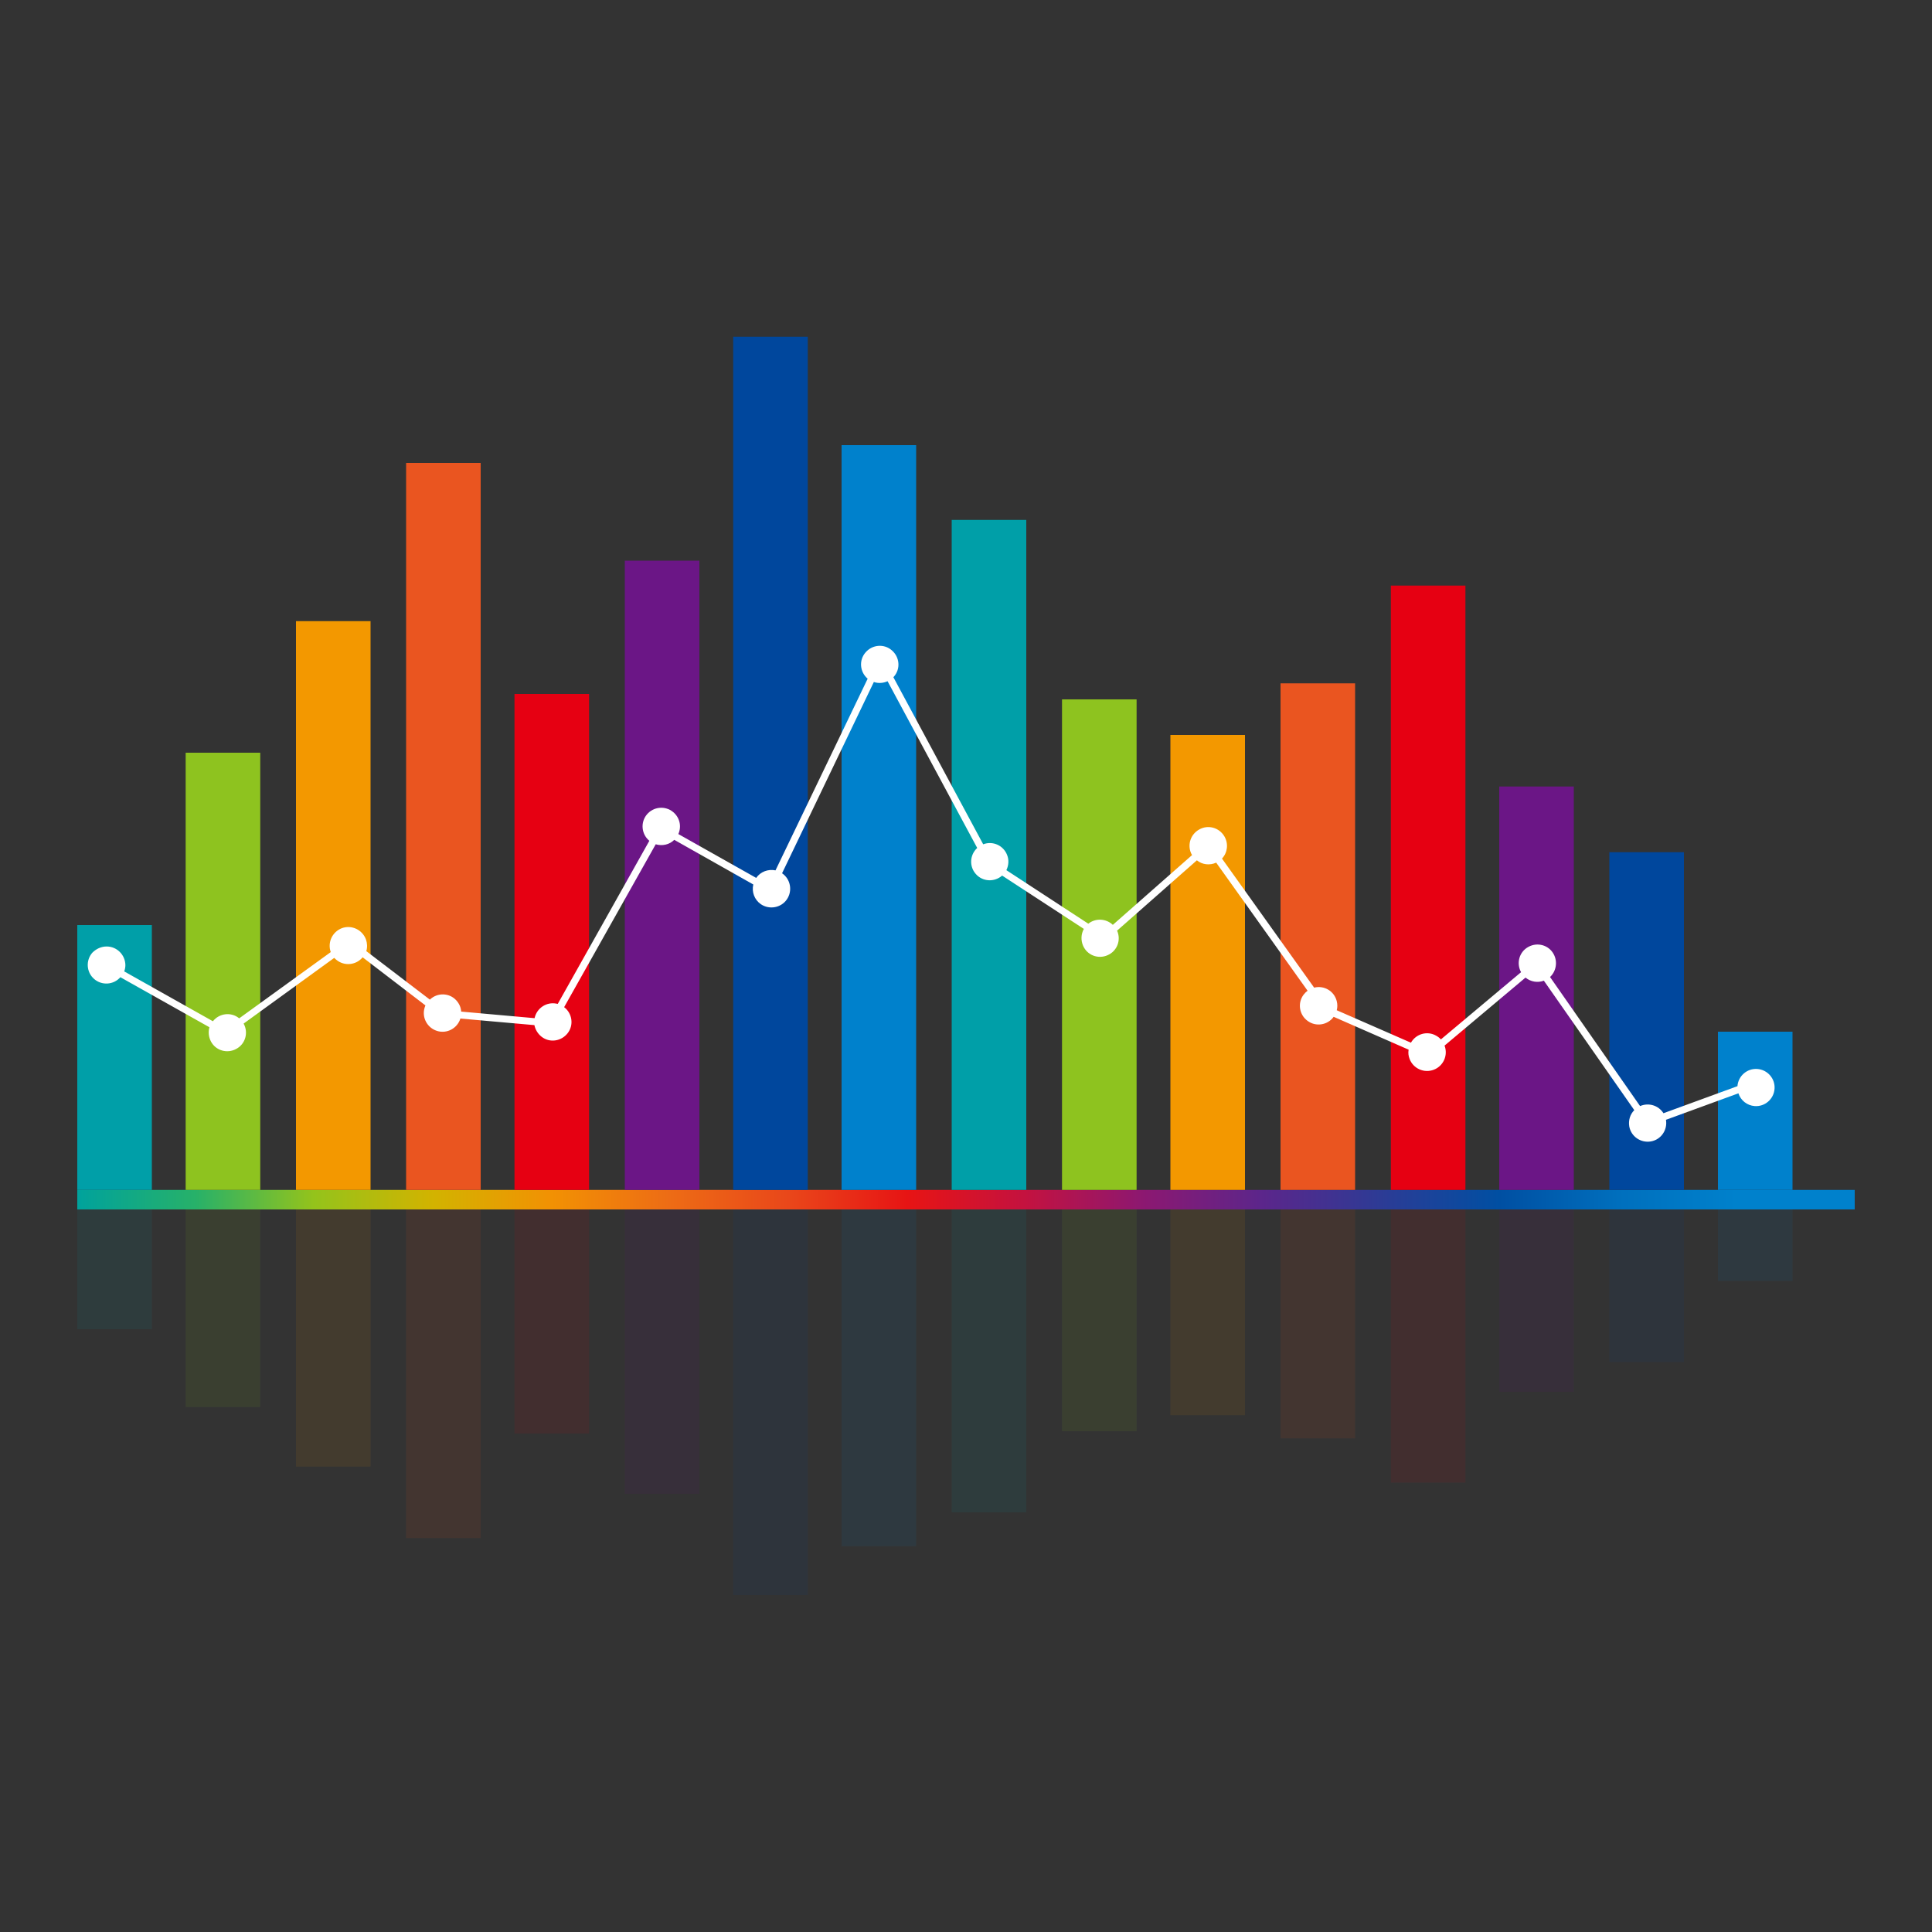
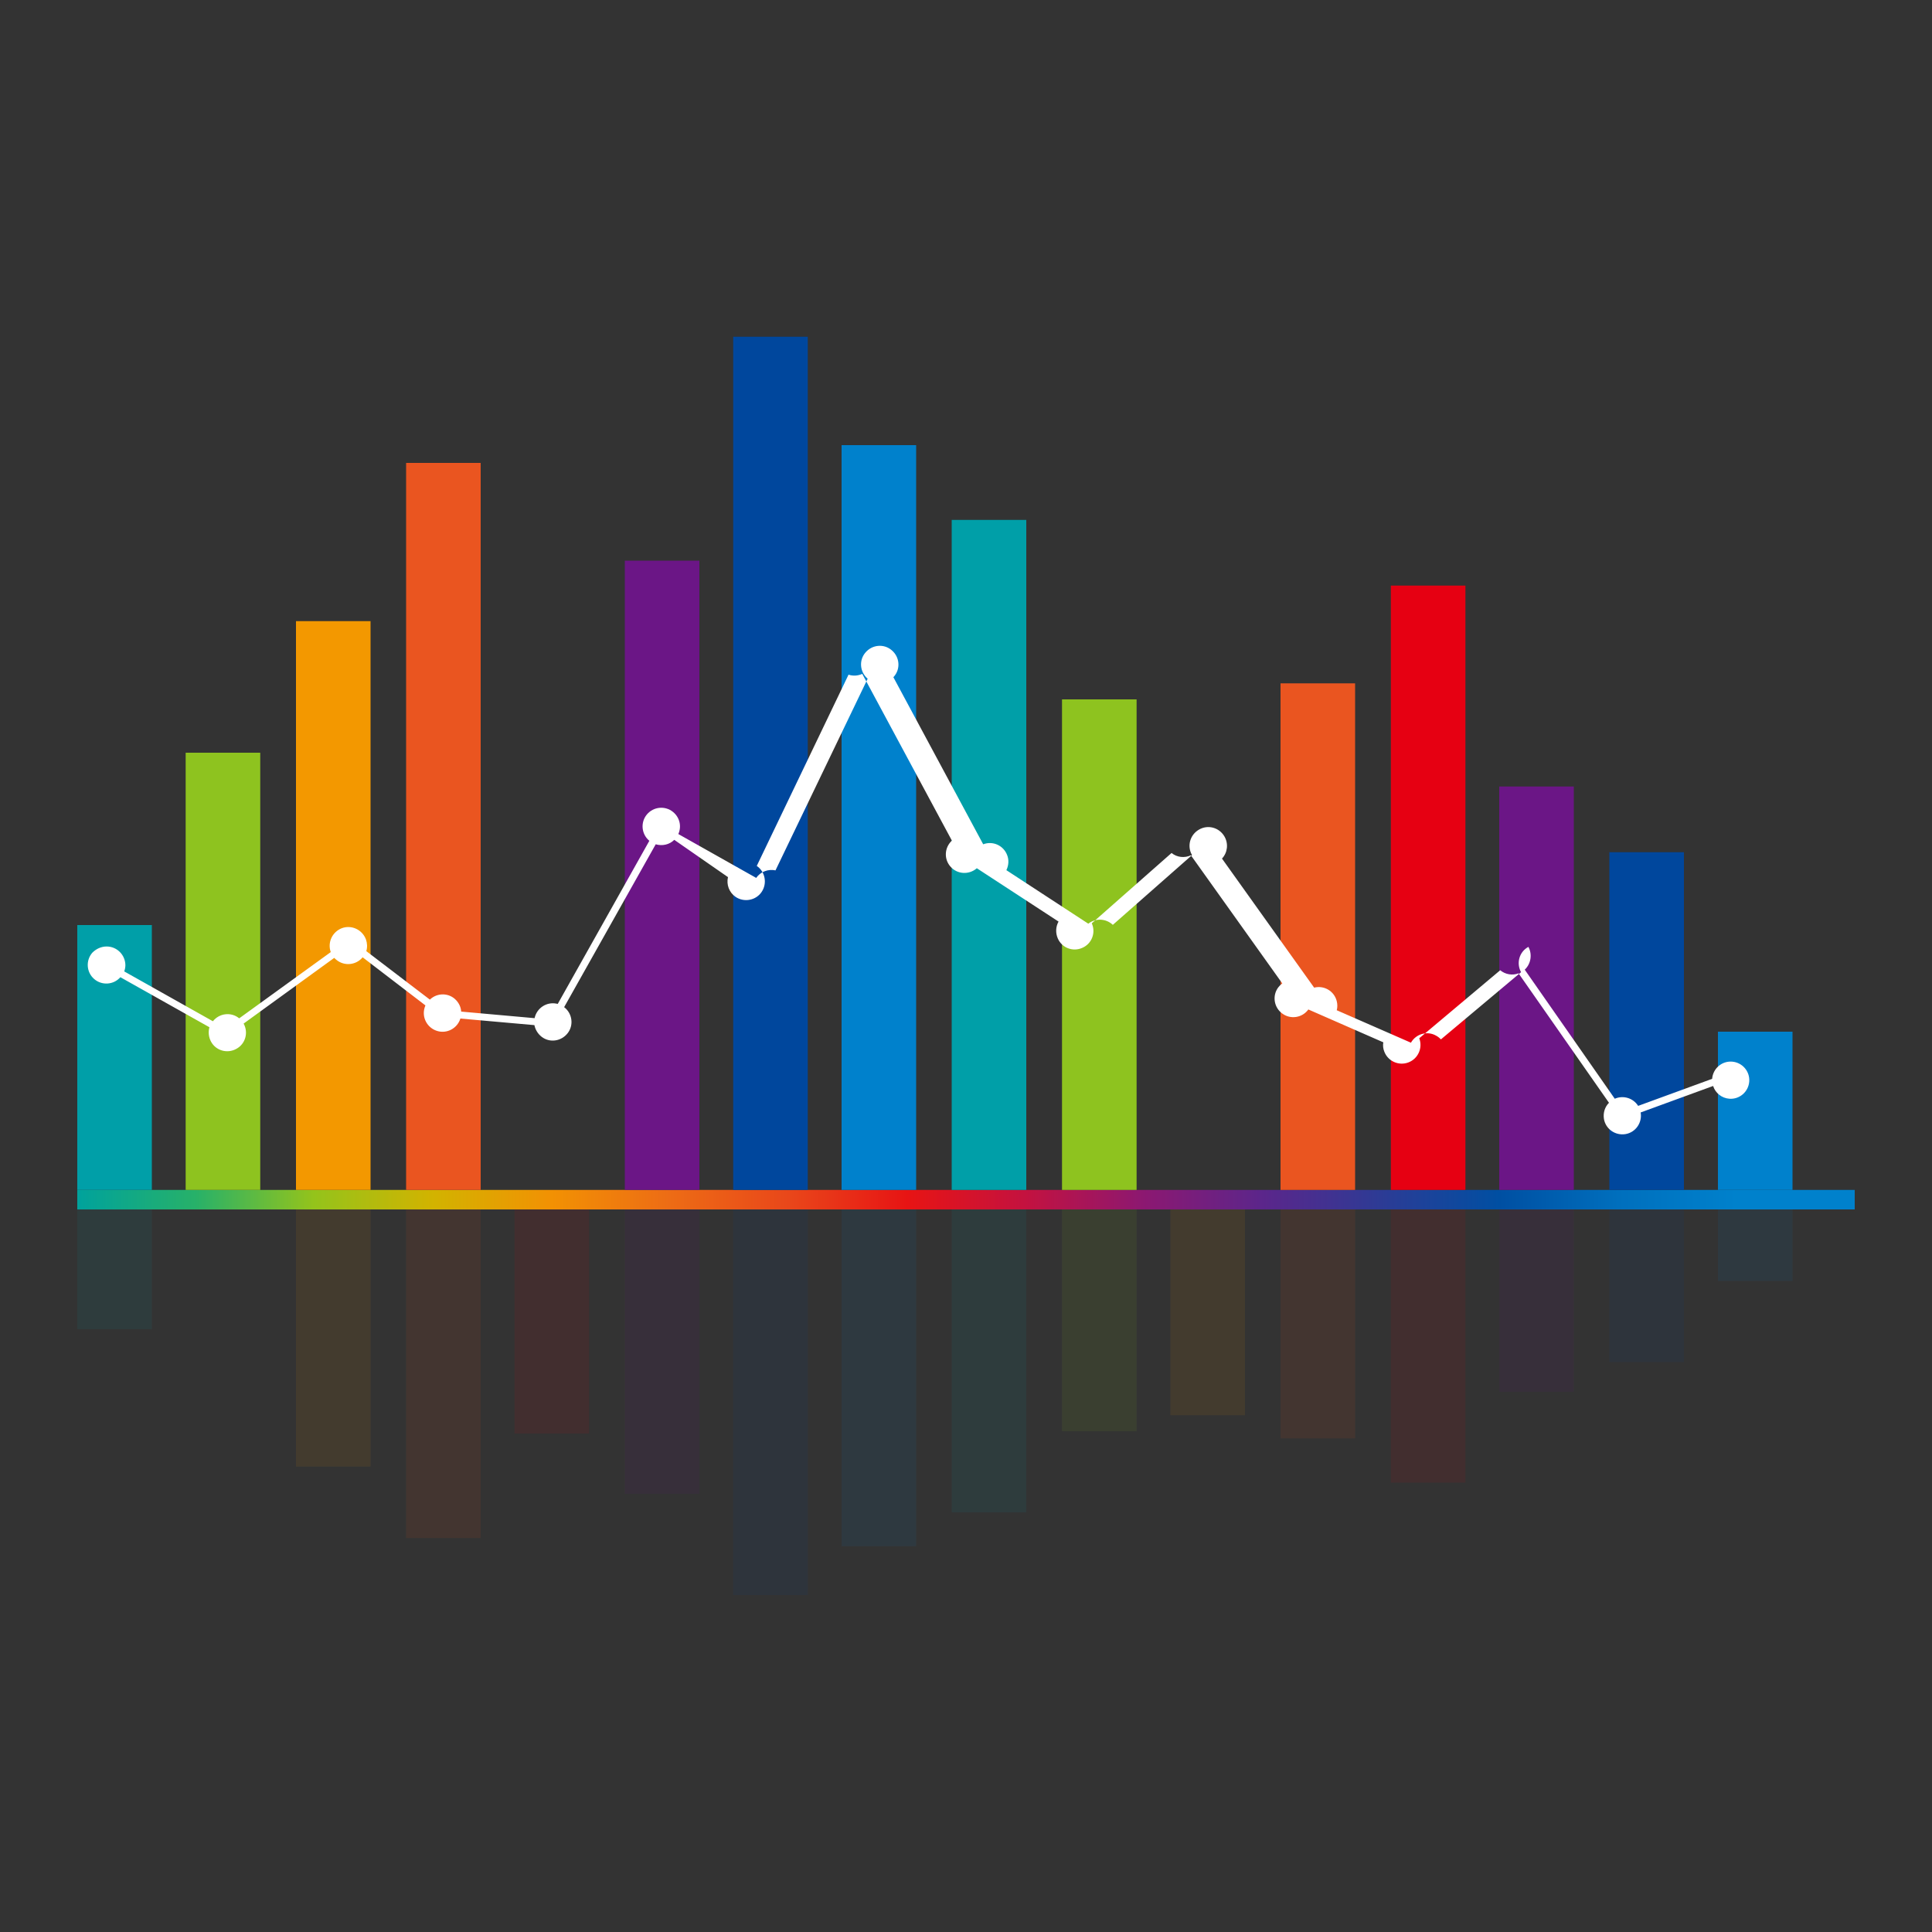
<svg xmlns="http://www.w3.org/2000/svg" version="1.1" id="图层_1" x="0px" y="0px" viewBox="0 0 1000 1000" style="enable-background:new 0 0 1000 1000;" xml:space="preserve">
  <rect x="0" y="0" width="1000" height="1000" fill="#333333" stroke="none" />
  <style type="text/css">
	.st0{fill:none;}
	.st1{fill:url(#SVGID_1_);}
	.st2{fill:#009FA8;}
	.st3{fill:#8EC31F;}
	.st4{fill:#F39800;}
	.st5{fill:#EA5520;}
	.st6{fill:#E60012;}
	.st7{fill:#6B1686;}
	.st8{fill:#00479D;}
	.st9{fill:#0081CC;}
	.st10{opacity:9.000000e-02;fill:#009FA8;enable-background:new    ;}
	.st11{opacity:9.000000e-02;fill:#8EC31F;enable-background:new    ;}
	.st12{opacity:9.000000e-02;fill:#F39800;enable-background:new    ;}
	.st13{opacity:9.000000e-02;fill:#EA5520;enable-background:new    ;}
	.st14{opacity:9.000000e-02;fill:#E60012;enable-background:new    ;}
	.st15{opacity:9.000000e-02;fill:#6B1686;enable-background:new    ;}
	.st16{opacity:9.000000e-02;fill:#00479D;enable-background:new    ;}
	.st17{opacity:9.000000e-02;fill:#0081CC;enable-background:new    ;}
	.st18{fill:#FFFFFF;}
</style>
  <circle class="st0" cx="500" cy="500" r="500" />
  <g>
    <linearGradient id="SVGID_1_" gradientUnits="userSpaceOnUse" x1="40" y1="620.95" x2="960" y2="620.95">
      <stop offset="0" style="stop-color:#00A29C" />
      <stop offset="6.660000e-02" style="stop-color:#27B169" />
      <stop offset="0.133" style="stop-color:#94C31B" />
      <stop offset="0.2" style="stop-color:#D2B300" />
      <stop offset="0.267" style="stop-color:#F29103" />
      <stop offset="0.333" style="stop-color:#ED6C15" />
      <stop offset="0.4" style="stop-color:#E9471A" />
      <stop offset="0.467" style="stop-color:#E71414" />
      <stop offset="0.533" style="stop-color:#C4123F" />
      <stop offset="0.6" style="stop-color:#8C1871" />
      <stop offset="0.667" style="stop-color:#5B268B" />
      <stop offset="0.733" style="stop-color:#2D3B95" />
      <stop offset="0.8" style="stop-color:#004FA2" />
      <stop offset="0.867" style="stop-color:#006FBD" />
      <stop offset="0.933" style="stop-color:#0081CC" />
      <stop offset="1" style="stop-color:#0081CC" />
    </linearGradient>
    <rect x="40" y="615.9" class="st1" width="920" height="10.1" />
    <rect x="40" y="478.8" class="st2" width="38.6" height="137.1" />
    <rect x="96.1" y="389.6" class="st3" width="38.6" height="226.3" />
    <rect x="153.2" y="321.5" class="st4" width="38.6" height="294.4" />
    <rect x="210.2" y="239.6" class="st5" width="38.6" height="376.3" />
-     <rect x="266.3" y="359.2" class="st6" width="38.6" height="256.7" />
    <rect x="323.4" y="290.2" class="st7" width="38.6" height="325.7" />
    <rect x="379.5" y="174.3" class="st8" width="38.6" height="441.6" />
    <rect x="435.6" y="230.4" class="st9" width="38.6" height="385.5" />
    <rect x="492.6" y="269.1" class="st2" width="38.6" height="346.8" />
    <rect x="549.7" y="362" class="st3" width="38.6" height="253.9" />
-     <rect x="605.8" y="380.4" class="st4" width="38.6" height="235.5" />
    <rect x="662.8" y="353.7" class="st5" width="38.6" height="262.2" />
    <rect x="719.9" y="303.1" class="st6" width="38.6" height="312.8" />
    <rect x="776" y="407.1" class="st7" width="38.6" height="208.8" />
    <rect x="833" y="441.1" class="st8" width="38.6" height="174.8" />
    <rect x="889.2" y="534" class="st9" width="38.6" height="81.9" />
    <rect x="40" y="626" class="st10" width="38.6" height="62" />
-     <rect x="96.1" y="626" class="st11" width="38.6" height="102.3" />
    <rect x="153.2" y="626" class="st12" width="38.6" height="133.1" />
    <rect x="210.2" y="626" class="st13" width="38.6" height="170.1" />
    <rect x="266.3" y="626" class="st14" width="38.6" height="116" />
    <rect x="323.4" y="626" class="st15" width="38.6" height="147.2" />
    <rect x="379.5" y="626" class="st16" width="38.6" height="199.6" />
    <rect x="435.6" y="626" class="st17" width="38.6" height="174.3" />
    <rect x="492.6" y="626" class="st10" width="38.6" height="156.8" />
    <rect x="549.7" y="626" class="st11" width="38.6" height="114.8" />
    <rect x="605.8" y="626" class="st12" width="38.6" height="106.5" />
    <rect x="662.8" y="626" class="st13" width="38.6" height="118.5" />
    <rect x="719.9" y="626" class="st14" width="38.6" height="141.4" />
    <rect x="776" y="626" class="st15" width="38.6" height="94.4" />
    <rect x="833" y="626" class="st16" width="38.6" height="79" />
    <rect x="889.2" y="626" class="st17" width="38.6" height="37" />
-     <path class="st18" d="M55.2,489.9c5.3,0,9.6,4.3,9.7,9.6c0,1.1-0.2,2.2-0.6,3.3l45.9,25.8c3.3-4.2,9.4-4.9,13.5-1.6l0.1,0.1   l47.4-34.3c-1.8-5,0.8-10.5,5.8-12.4c5-1.8,10.5,0.8,12.4,5.8c0.7,2,0.8,4.1,0.2,6.1l32.9,25.1c3.8-3.7,10-3.6,13.6,0.3   c1.5,1.6,2.5,3.7,2.6,5.9l38,3.4c1.1-5.2,6.2-8.6,11.4-7.5c0.2,0,0.4,0.1,0.6,0.1l47.4-84.4c-4.1-3.4-4.7-9.5-1.3-13.6   c3.4-4.1,9.5-4.7,13.6-1.3c3.4,2.8,4.5,7.4,2.7,11.4l40.3,22.7c2.2-3.2,6.2-4.7,10-3.9l47.7-99.2c-4.1-3.5-4.6-9.6-1.1-13.6   c3.5-4.1,9.6-4.6,13.6-1.1c4.1,3.5,4.6,9.6,1.1,13.6c-0.1,0.1-0.2,0.2-0.3,0.3l46.5,86.5c5-1.9,10.5,0.6,12.4,5.6   c1,2.5,0.8,5.3-0.4,7.8l42.4,27.7c3.8-3,9.2-2.7,12.7,0.6l41-36.1c-2.7-4.6-1.1-10.5,3.6-13.2c4.6-2.7,10.5-1.1,13.2,3.6   c2.1,3.7,1.6,8.3-1.3,11.4l47.7,66.8c5.2-1.3,10.4,1.8,11.7,7c0.4,1.6,0.4,3.2,0,4.7l38.4,16.8c2.6-4.6,8.5-6.3,13.1-3.6   c0.9,0.5,1.7,1.1,2.4,1.9l41.5-34.8c-2.6-4.7-0.9-10.6,3.8-13.1c4.7-2.6,10.6-0.9,13.1,3.8c2.1,3.9,1.3,8.8-1.9,11.8l46.6,66.8   c4.4-1.9,9.5-0.4,12.1,3.7l38.3-14c0.4-5.3,5-9.3,10.3-8.9c5.3,0.4,9.3,5,8.9,10.3c-0.4,5.3-5,9.3-10.3,8.9   c-3.9-0.3-7.2-2.9-8.4-6.6l-37.5,13.7c0.9,5.3-2.6,10.3-7.8,11.2c-5.3,0.9-10.3-2.6-11.2-7.8c-0.5-3.1,0.4-6.2,2.6-8.4l-46.8-67   c-3.2,1.2-6.8,0.6-9.5-1.6l-41.9,35.2c1.9,5-0.6,10.6-5.6,12.5s-10.6-0.6-12.5-5.6c-0.6-1.5-0.8-3.2-0.5-4.8l-38.8-17   c-3.1,4.3-9.2,5.3-13.5,2.1c-4.3-3.1-5.3-9.2-2.1-13.5c0.6-0.8,1.3-1.5,2.1-2.1l-47.3-66.3c-3.3,1.5-7.2,1.1-10-1.2l-41.3,36.4   c2.2,4.9,0,10.6-4.9,12.7c-4.9,2.2-10.6,0-12.7-4.9c-1.2-2.8-1.1-6,0.4-8.7l-42.3-27.6c-4,3.5-10.1,3.2-13.6-0.8   c-3.5-3.9-3.2-9.9,0.7-13.5l-46.4-86.3c-2.2,1-4.8,1.2-7.1,0.4l-47.5,99c4.4,3,5.5,9.1,2.5,13.5s-9.1,5.5-13.5,2.5   c-3.3-2.3-4.8-6.3-3.9-10.2L349,434.7c-2.5,2.5-6.2,3.3-9.6,2.3L292,521.3c4.2,3.2,5.1,9.3,1.8,13.5s-9.3,5.1-13.5,1.8   c-1.9-1.5-3.2-3.6-3.7-6l-38.3-3.4c-1.6,5.1-7,8-12.1,6.4s-8-7-6.4-12.1c0.1-0.4,0.3-0.8,0.4-1.1l-32.5-24.9   c-3.4,4.1-9.5,4.7-13.6,1.3c-0.4-0.3-0.7-0.6-1.1-1l-46.9,34c2.6,4.7,0.9,10.6-3.8,13.1c-4.7,2.6-10.6,0.9-13.1-3.8   c-1.2-2.3-1.5-4.9-0.8-7.4l-46.1-25.9c-3.5,4-9.6,4.4-13.6,0.9s-4.4-9.6-0.9-13.6C49.8,491.1,52.4,489.9,55.2,489.9z" />
+     <path class="st18" d="M55.2,489.9c5.3,0,9.6,4.3,9.7,9.6c0,1.1-0.2,2.2-0.6,3.3l45.9,25.8c3.3-4.2,9.4-4.9,13.5-1.6l0.1,0.1   l47.4-34.3c-1.8-5,0.8-10.5,5.8-12.4c5-1.8,10.5,0.8,12.4,5.8c0.7,2,0.8,4.1,0.2,6.1l32.9,25.1c3.8-3.7,10-3.6,13.6,0.3   c1.5,1.6,2.5,3.7,2.6,5.9l38,3.4c1.1-5.2,6.2-8.6,11.4-7.5c0.2,0,0.4,0.1,0.6,0.1l47.4-84.4c-4.1-3.4-4.7-9.5-1.3-13.6   c3.4-4.1,9.5-4.7,13.6-1.3c3.4,2.8,4.5,7.4,2.7,11.4l40.3,22.7c2.2-3.2,6.2-4.7,10-3.9l47.7-99.2c-4.1-3.5-4.6-9.6-1.1-13.6   c3.5-4.1,9.6-4.6,13.6-1.1c4.1,3.5,4.6,9.6,1.1,13.6c-0.1,0.1-0.2,0.2-0.3,0.3l46.5,86.5c5-1.9,10.5,0.6,12.4,5.6   c1,2.5,0.8,5.3-0.4,7.8l42.4,27.7c3.8-3,9.2-2.7,12.7,0.6l41-36.1c-2.7-4.6-1.1-10.5,3.6-13.2c4.6-2.7,10.5-1.1,13.2,3.6   c2.1,3.7,1.6,8.3-1.3,11.4l47.7,66.8c5.2-1.3,10.4,1.8,11.7,7c0.4,1.6,0.4,3.2,0,4.7l38.4,16.8c2.6-4.6,8.5-6.3,13.1-3.6   c0.9,0.5,1.7,1.1,2.4,1.9l41.5-34.8c-2.6-4.7-0.9-10.6,3.8-13.1c2.1,3.9,1.3,8.8-1.9,11.8l46.6,66.8   c4.4-1.9,9.5-0.4,12.1,3.7l38.3-14c0.4-5.3,5-9.3,10.3-8.9c5.3,0.4,9.3,5,8.9,10.3c-0.4,5.3-5,9.3-10.3,8.9   c-3.9-0.3-7.2-2.9-8.4-6.6l-37.5,13.7c0.9,5.3-2.6,10.3-7.8,11.2c-5.3,0.9-10.3-2.6-11.2-7.8c-0.5-3.1,0.4-6.2,2.6-8.4l-46.8-67   c-3.2,1.2-6.8,0.6-9.5-1.6l-41.9,35.2c1.9,5-0.6,10.6-5.6,12.5s-10.6-0.6-12.5-5.6c-0.6-1.5-0.8-3.2-0.5-4.8l-38.8-17   c-3.1,4.3-9.2,5.3-13.5,2.1c-4.3-3.1-5.3-9.2-2.1-13.5c0.6-0.8,1.3-1.5,2.1-2.1l-47.3-66.3c-3.3,1.5-7.2,1.1-10-1.2l-41.3,36.4   c2.2,4.9,0,10.6-4.9,12.7c-4.9,2.2-10.6,0-12.7-4.9c-1.2-2.8-1.1-6,0.4-8.7l-42.3-27.6c-4,3.5-10.1,3.2-13.6-0.8   c-3.5-3.9-3.2-9.9,0.7-13.5l-46.4-86.3c-2.2,1-4.8,1.2-7.1,0.4l-47.5,99c4.4,3,5.5,9.1,2.5,13.5s-9.1,5.5-13.5,2.5   c-3.3-2.3-4.8-6.3-3.9-10.2L349,434.7c-2.5,2.5-6.2,3.3-9.6,2.3L292,521.3c4.2,3.2,5.1,9.3,1.8,13.5s-9.3,5.1-13.5,1.8   c-1.9-1.5-3.2-3.6-3.7-6l-38.3-3.4c-1.6,5.1-7,8-12.1,6.4s-8-7-6.4-12.1c0.1-0.4,0.3-0.8,0.4-1.1l-32.5-24.9   c-3.4,4.1-9.5,4.7-13.6,1.3c-0.4-0.3-0.7-0.6-1.1-1l-46.9,34c2.6,4.7,0.9,10.6-3.8,13.1c-4.7,2.6-10.6,0.9-13.1-3.8   c-1.2-2.3-1.5-4.9-0.8-7.4l-46.1-25.9c-3.5,4-9.6,4.4-13.6,0.9s-4.4-9.6-0.9-13.6C49.8,491.1,52.4,489.9,55.2,489.9z" />
  </g>
</svg>